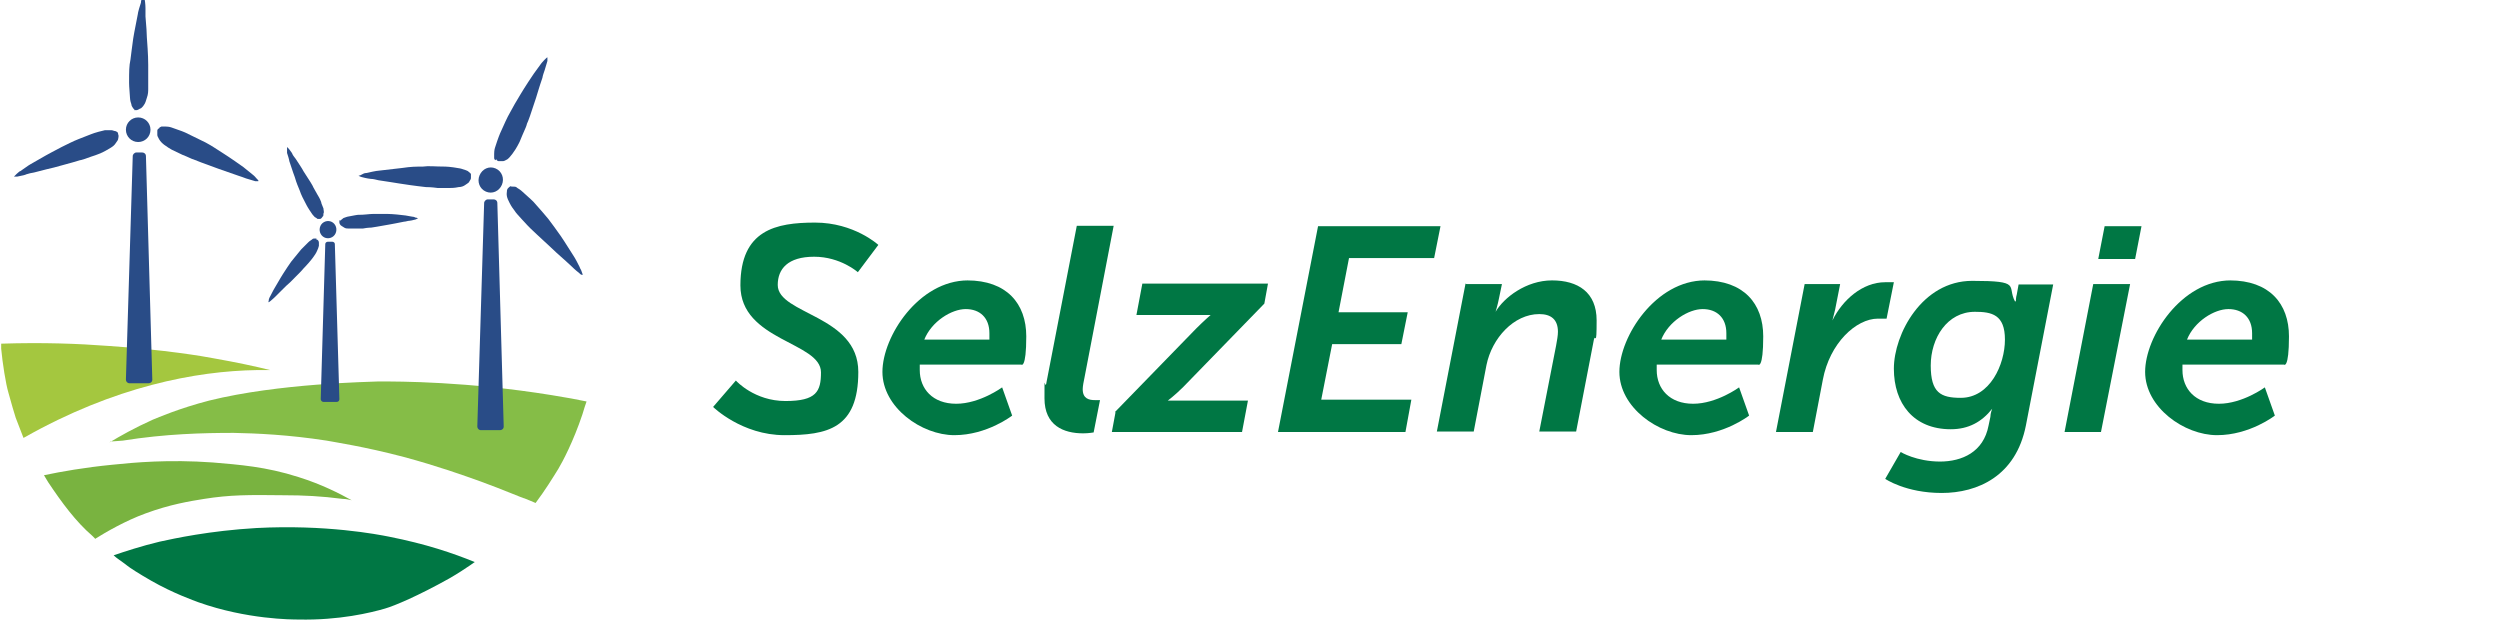
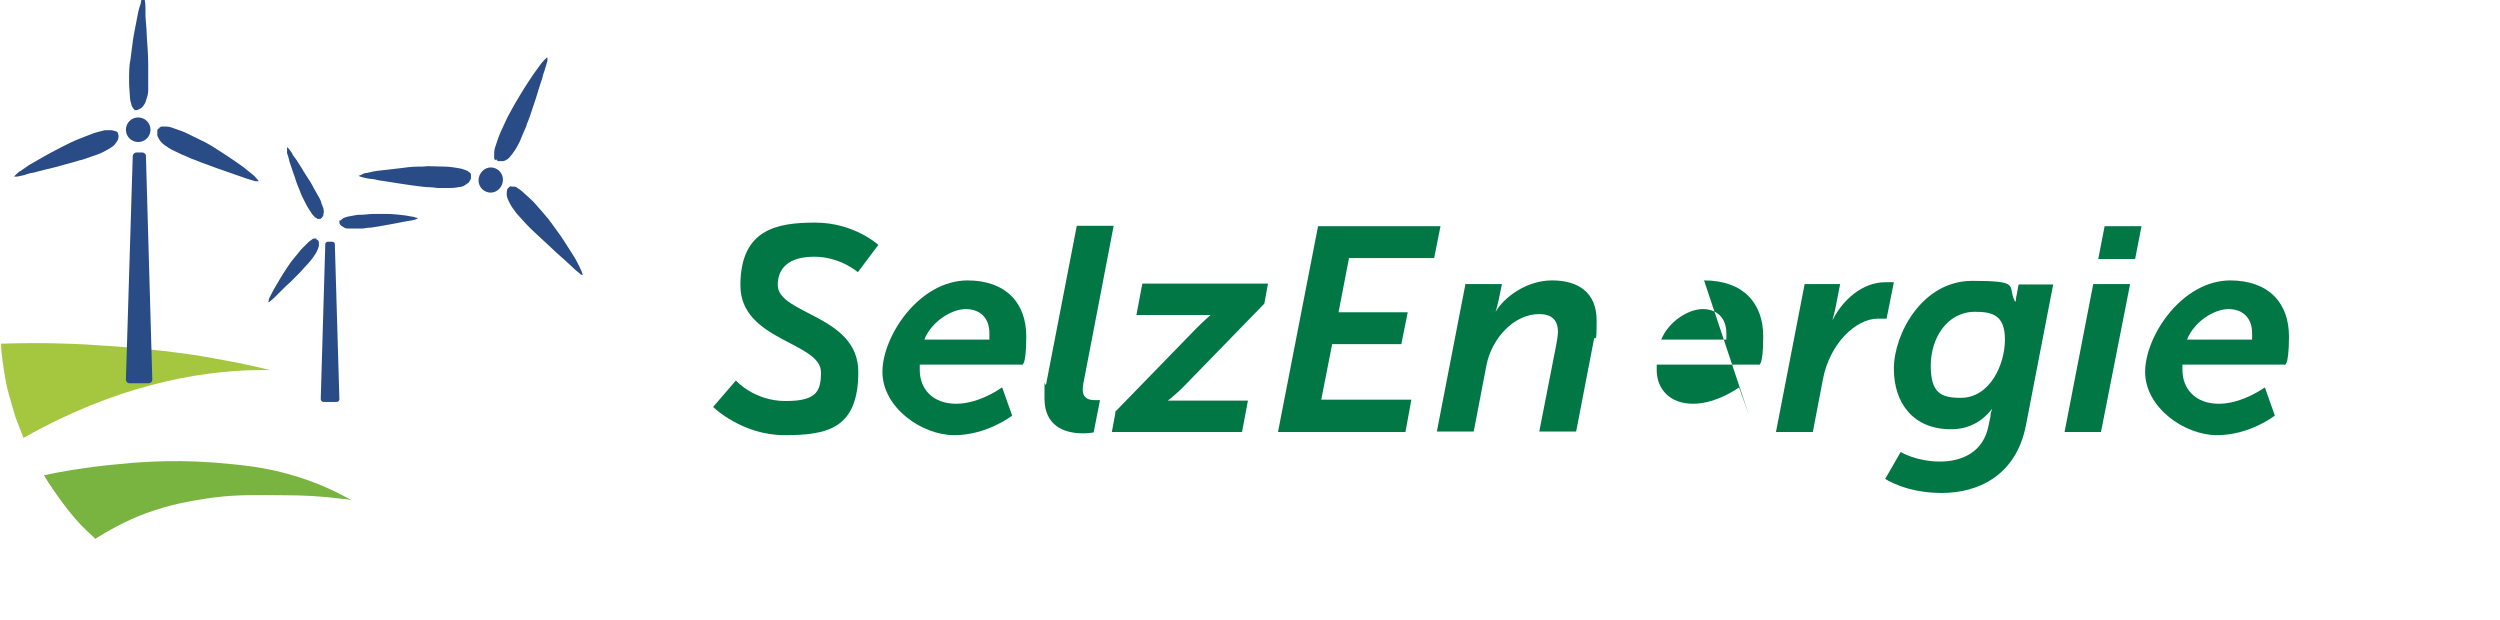
<svg xmlns="http://www.w3.org/2000/svg" width="193.7mm" height="48mm" version="1.1" viewBox="0 0 549.1 136.1">
  <defs>
    <style>
      .st0 {
        fill: #074;
      }

      .st1 {
        fill: none;
        stroke: #fff;
        stroke-miterlimit: 10;
      }

      .st2 {
        fill: #a4c73f;
      }

      .st3 {
        fill: #294c87;
      }

      .st4 {
        fill: #85bd47;
      }

      .st5 {
        fill: #79b340;
      }
      
      .center {
        fill: none;
        stroke: #fff;
        stroke-miterlimit: 10;
        opacity: 0;
      }
      
      
      .logoanim{
        position: relative;
        }
      
      
      /* Keyframes für die Rotation */
      @keyframes rotate {
        from {
          transform: rotate(0deg);
        }
        to {
          transform: rotate(360deg);
        }
      }
      
      /* Rotationsklassen */
      .rotate-slowly1 {
        transform-origin: 30.3px 29.65px; /* Aktualisiertes Zentrum von rad1 */
        animation: rotate 10s linear infinite;
      }
      
      .rotate-slowly2 {
        transform-origin: 71.9px 51.6px; /* Aktualisiertes Zentrum von rad2 */
        animation: rotate 10s linear infinite;
      }
      
      .rotate-slowly3 {
        transform-origin: 107.7px 40.6px; /* Aktualisiertes Zentrum von rad3 */
        animation: rotate 10s linear infinite;
      }
    </style>
  </defs>
  <g id="farbig">
-     <path class="st4" d="M24,97.2c2.3-1.4,5.5-3.2,9.5-5,1-.4,5.8-2.5,12.4-4.2,15.3-3.8,35.3-4.1,37.2-4.2,4.9,0,19.4,0,38,3,3.2.5,5.8,1,7.7,1.4-.3.8-.5,1.5-.9,2.8-2,6-4.4,10.5-5.3,12-1.3,2.1-2.9,4.7-5,7.5-.5-.2-1.6-.7-2.4-1-.3,0-4.9-2-9.6-3.7-3.9-1.4-9.5-3.4-16.9-5.4-8.7-2.3-15.5-3.3-17-3.6-8.4-1.3-15.4-1.6-20.4-1.7-6.7,0-15,.2-24.4,1.7l-2.7.2-.2.2h0Z" />
    <path class="st2" d="M5.3,96.1c19.8-11.2,37.7-14.6,51.1-14.8h2.9c-3.2-.8-7.4-1.7-12.5-2.6-2-.4-10.9-1.9-23-2.7-6.6-.5-14.4-.8-23.6-.5v1.1c.3,3.2,1,7.7,1.6,9.7.7,2.5,1.2,4.3,1.6,5.5l1.7,4.4h0Z" />
    <path class="st5" d="M20.8,118.4c2.4-1.5,6.7-4,11.1-5.6,5.4-2,9.8-2.7,12.9-3.2,5.7-.9,9.7-.9,17.5-.8,4.3,0,8.3.2,12.9.8.8,0,1.5.2,2,.3-2.7-1.5-6.6-3.5-11.7-5.1-7.2-2.3-13-2.7-18.8-3.2-9.7-.7-17.3,0-22.1.5-6.1.6-11.2,1.5-15,2.3.3.5.6,1,.9,1.5,3,4.5,6.1,8.7,9.7,11.8l.6.6h0Z" />
-     <path class="st0" d="M104.3,123.5c-4.9-2-10.8-4-18.9-5.6-2.5-.5-13.9-2.7-29.1-1.9-10.3.6-18.1,2.3-21.3,3-3.8.9-7.8,2.2-10.1,3,.6.6,1.9,1.4,2.9,2.2.6.5,2.6,1.8,5.4,3.4,4.7,2.7,9.5,4.4,10.3,4.7,10.7,3.8,20.6,3.8,22,3.8,9,.2,15.9-1.5,19-2.4,2.1-.6,7.3-2.8,14.1-6.6,2.1-1.2,3.4-2.1,4.6-2.9l1-.7h0Z" />
    <path class="st3" d="M72,53.1h.9c.3,0,.6.2.6.5l1,34.1c0,.3-.2.6-.6.6h-2.9c-.3,0-.6-.3-.6-.6l1-34.1c0-.3.3-.5.6-.5" />
-     <path class="st3" d="M107.1,43.8h1.3c.4,0,.8.3.8.8l1.4,49.1c0,.5-.4.8-.8.8h-4.2c-.5,0-.8-.4-.8-.8l1.5-49.1c0-.4.4-.8.8-.8" />
    <path class="st3" d="M29.9,33.5h1.3c.4,0,.8.3.8.8l1.4,49.1c0,.5-.4.8-.8.8h-4.2c-.5,0-.8-.4-.8-.8l1.5-49.1c0-.4.4-.8.8-.8" />
    <path class="st0" d="M161.7,83.7s4,4.4,10.8,4.4,7.8-2.1,7.8-6.3c0-6.7-17.7-6.9-17.7-19.1s7.8-13.8,16.4-13.8,13.9,4.9,13.9,4.9l-4.5,6s-3.8-3.4-9.6-3.4-8,2.7-8,6.2c0,6.5,17.7,6.6,17.7,19.1s-6.8,13.9-16.2,13.9-15.7-6.2-15.7-6.2l5-5.8h0Z" />
    <path class="st0" d="M217.3,74.6s0-.7,0-1.4c0-3.4-2.1-5.3-5.2-5.3s-7.5,2.7-9.1,6.7c0,0,14.2,0,14.2,0ZM212.4,61.6c8.7,0,13,5.1,13,12.3s-1.1,6.2-1.1,6.2h-22.3v1.2c0,4.1,2.8,7.4,8,7.4s10.1-3.6,10.1-3.6l2.2,6.2s-5.5,4.3-12.7,4.3-15.8-6.1-15.8-13.9,8-20.1,18.8-20.1" />
    <path class="st0" d="M229.8,84.2l6.7-34.6h8.1l-6.4,33.3c-.2.9-.4,2-.4,2.6,0,2.1,1.4,2.4,2.7,2.4s1.1,0,1.1,0l-1.4,7.1s-1.1.2-2.3.2c-4.3,0-8.5-1.7-8.5-7.7s0-2,.4-3.2" />
    <path class="st0" d="M244.9,90.5l17.8-18.3c1.8-1.8,3.2-3,3.2-3h-16.3l1.3-6.9h27.6l-.8,4.4-17.8,18.3c-1.8,1.8-3.4,3-3.4,3h17.6l-1.3,6.9h-28.6l.8-4.3h0Z" />
    <polygon class="st0" points="289.5 49.7 316.4 49.7 315 56.7 296.3 56.7 294 68.6 309.2 68.6 307.8 75.6 292.6 75.6 290.2 87.8 310 87.8 308.7 94.9 280.7 94.9 289.5 49.7" />
    <path class="st0" d="M322.1,62.4h7.8l-.6,2.9c-.3,1.6-.8,3.2-.8,3.2h0c1.8-3.1,6.7-6.9,12.4-6.9s9.8,2.6,9.8,8.8-.3,2.8-.6,4.2l-3.9,20.2h-8.1l3.7-18.9c.2-1.1.4-2.2.4-3,0-2.7-1.5-3.9-4.1-3.9-5.6,0-10.4,5.3-11.6,11.2l-2.8,14.6h-8.1l6.3-32.5h0Z" />
-     <path class="st0" d="M379.2,74.6s0-.7,0-1.4c0-3.4-2.1-5.3-5.2-5.3s-7.5,2.7-9.1,6.7c0,0,14.2,0,14.2,0ZM374.3,61.6c8.7,0,13,5.1,13,12.3s-1.1,6.2-1.1,6.2h-22.3v1.2c0,4.1,2.8,7.4,8,7.4s10.1-3.6,10.1-3.6l2.2,6.2s-5.5,4.3-12.7,4.3-15.8-6.1-15.8-13.9,8-20.1,18.8-20.1" />
+     <path class="st0" d="M379.2,74.6s0-.7,0-1.4c0-3.4-2.1-5.3-5.2-5.3s-7.5,2.7-9.1,6.7c0,0,14.2,0,14.2,0ZM374.3,61.6c8.7,0,13,5.1,13,12.3s-1.1,6.2-1.1,6.2h-22.3v1.2c0,4.1,2.8,7.4,8,7.4s10.1-3.6,10.1-3.6l2.2,6.2" />
    <path class="st0" d="M396.4,62.4h7.8l-1.1,5.6c-.3,1.2-.6,2.4-.6,2.4h0c2.2-4.5,6.6-8.4,11.6-8.4s1.9,0,1.9,0l-1.6,8h-1.9c-4.8,0-10.6,5.4-12.1,13.4l-2.2,11.5h-8.1l6.3-32.5h0Z" />
    <path class="st0" d="M430.7,87.4c6.4,0,9.7-7.3,9.7-12.8s-2.9-6.1-6.6-6.1c-6.1,0-9.7,5.8-9.7,11.8s2.2,7.1,6.6,7.1M426.1,101.4c4.9,0,9.6-2.1,10.7-7.9l.4-1.9c0-.8.4-1.8.4-1.8h0c-2.3,2.9-5.2,4.5-9.1,4.5-8.2,0-12.5-5.7-12.5-13.3s6.2-19.3,17.2-19.3,7.6,1.1,9.4,4.5h.2s0-.9.2-1.5l.4-2.2h7.6l-6,31c-2.2,11.1-10.6,14.8-18.5,14.8s-12.4-3.1-12.4-3.1l3.4-5.9s3.4,2.1,8.7,2.1" />
    <path class="st0" d="M462.3,49.7h8.1l-1.4,7.2h-8.1l1.4-7.2ZM459.8,62.4h8.1l-6.4,32.5h-8l6.3-32.5Z" />
    <path class="st0" d="M494.7,74.6s0-.7,0-1.4c0-3.4-2.1-5.3-5.2-5.3s-7.5,2.7-9.1,6.7c0,0,14.2,0,14.2,0ZM489.8,61.6c8.7,0,13,5.1,13,12.3s-1.1,6.2-1.1,6.2h-22.3v1.2c0,4.1,2.8,7.4,8,7.4s10.1-3.6,10.1-3.6l2.2,6.2s-5.5,4.3-12.7,4.3-15.8-6.1-15.8-13.9,8-20.1,18.8-20.1" />
  </g>
  <g id="Ebene_2">
    <g id="rad1" class="rotate-slowly1">
      <path class="st3" d="M35,28l.4-.2c.4,0,.6,0,.9,0,.8,0,1.3.2,1.3.2,2.1.7,3,1.1,3,1.1,2.2,1.1,3.3,1.6,4.5,2.2,1.3.7,2.2,1.3,3.9,2.4,0,0,1.6,1,4.4,3,0,0,.4.3,2.1,1.7,0,0,.4.3.7.7.4.4.6.6.5.7h-.7c-1.1-.3-1.9-.6-2-.6-.5-.2-1.1-.4-1.7-.6-2.3-.8-3.4-1.2-4.3-1.5-3.6-1.3-4.9-1.8-5.6-2.1-.2,0-1.1-.5-2.4-1-1.3-.6-1.9-.9-2.3-1.1-.4-.2-1-.6-1.7-1.1-.5-.4-.8-.7-1.1-1.2s-.4-.8-.4-.9v-1c0,0,0-.4.4-.5" />
      <path class="st3" d="M25.7,29l-.4-.2c-.3,0-.6-.2-.9-.2-.8,0-1.4,0-1.4,0-2.2.5-3.1.9-3.1.9-2.3.9-3.4,1.3-4.6,1.9-1.3.6-2.2,1.1-4.1,2.1,0,0-1.7.9-4.6,2.6,0,0-.4.2-2.2,1.5-.2,0-.4.3-.8.6-.4.4-.6.6-.6.6h.7c1.1-.2,1.9-.4,2-.5.6-.2,1.1-.3,1.7-.4,2.3-.6,3.5-.9,4.4-1.1,3.7-1,5.1-1.4,5.7-1.6.2,0,1.2-.3,2.5-.8,1.3-.4,1.9-.7,2.4-.9.4-.2,1-.5,1.8-1,.5-.3.9-.6,1.2-1.1.3-.4.5-.7.5-.9s.2-.6,0-1c0,0,0-.4-.3-.6" />
      <path class="st3" d="M29.5,24.1l-.3-.3c-.2-.3-.4-.6-.4-.9-.3-.8-.3-1.4-.3-1.4-.2-2.3-.2-3.3-.2-3.3,0-2.5,0-3.7.3-5.1.2-1.5.3-2.5.6-4.6,0,0,.3-1.9,1-5.3,0,0,0-.5.7-2.6,0-.2,0-.5.3-1,0-.3.2-.6.3-.6s.2.4.2.7c.2,1.1.2,2,.2,2.1v1.8c.2,2.4.3,3.7.3,4.6.3,3.9.3,5.4.3,6.1v5.2c0,.5,0,1.2-.3,2-.2.6-.3,1.1-.6,1.5-.3.5-.6.7-.7.8-.2,0-.5.3-.9.4,0,0-.4,0-.6,0" />
      <path class="st3" d="M33,28.5c0,1.5-1.2,2.7-2.7,2.7s-2.7-1.2-2.7-2.7,1.2-2.7,2.7-2.7,2.7,1.2,2.7,2.7" />
-       <rect id="rahmen" class="center" x="1.8" y="-1.1" width="57" height="59.3" />
    </g>
    <g id="rad2" class="rotate-slowly2">
      <path class="st3" d="M74.7,48.5l.2-.2.5-.4c.5-.2.9-.3.9-.3,1.5-.3,2.2-.4,2.2-.4,1.7,0,2.5-.2,3.4-.2h3.2s1.3,0,3.6.3c0,0,.3,0,1.8.3,0,0,.4,0,.7.2.4,0,.5.2.6.2,0,0-.2,0-.5.2-.7.2-1.3.3-1.4.3-.4,0-.8.2-1.2.2-1.6.3-2.4.5-3.1.6-2.6.5-3.6.6-4.1.7,0,0-.8,0-1.8.2h-3.2c-.4,0-.7,0-1.1-.3-.3-.2-.5-.3-.6-.4,0,0-.3-.3-.3-.6v-.5h.2Z" />
      <path class="st3" d="M69.4,52.4h-.3c-.3,0-.4,0-.6.2-.5.3-.8.6-.8.6l-1.6,1.6c-1.1,1.3-1.6,2-2.2,2.7-.6.8-1,1.5-1.8,2.7,0,0-.7,1.1-1.9,3.2,0,0-.2.3-.9,1.7,0,0-.2.3-.3.7,0,.4-.2.6,0,.6l.4-.3c.6-.5,1-.9,1.1-1,.3-.3.6-.6.9-.9,1.2-1.2,1.8-1.8,2.3-2.2,1.9-1.9,2.6-2.6,2.9-3,0,0,.6-.6,1.2-1.3s.9-1.1,1.1-1.4c.2-.3.5-.7.7-1.2.2-.4.3-.7.4-1.1v-.7s0-.4-.3-.6l-.4-.2h.2,0Z" />
      <path class="st3" d="M70,48.1h-.3c-.2-.2-.4-.3-.6-.4-.4-.4-.6-.7-.6-.7-.9-1.3-1.2-1.9-1.2-1.9-.8-1.5-1.2-2.3-1.5-3.2-.4-1-.7-1.6-1.1-3,0,0-.5-1.3-1.2-3.5,0,0,0-.3-.5-1.8v-1.3l.4.4c.5.6.8,1.1.8,1.2.2.4.5.7.7,1,.9,1.4,1.4,2.1,1.7,2.7,1.5,2.3,2,3.1,2.2,3.6,0,0,.4.7.9,1.6.5.8.7,1.3.8,1.6,0,.3.3.8.5,1.4,0,.4.2.8,0,1.1,0,.4,0,.6-.2.7,0,0-.2.4-.5.5h-.4s0,0,0,0Z" />
-       <path class="st3" d="M73.6,49.5c.5.9.2,2.1-.7,2.6-.9.5-2,.2-2.5-.7s-.2-2.1.7-2.6c.9-.5,2-.2,2.5.7" />
      <rect id="rahmen1" data-name="rahmen" class="center" x="51" y="28.8" width="41.8" height="43.6" />
    </g>
    <g id="rad3" class="rotate-slowly3">
      <path class="st3" d="M112.3,41h.4c.4,0,.6,0,.9.3.7.4,1.1.8,1.1.8,1.7,1.5,2.4,2.2,2.4,2.2,1.6,1.8,2.4,2.7,3.3,3.8.9,1.2,1.5,2,2.7,3.7,0,0,1.1,1.6,2.9,4.5,0,0,.3.4,1.3,2.4,0,.2.3.5.4.9.2.5.3.8.2.8,0,0-.4,0-.7-.4-.9-.7-1.5-1.3-1.6-1.4-.4-.4-.9-.8-1.3-1.2-1.8-1.6-2.7-2.4-3.4-3.1-2.8-2.6-3.9-3.6-4.4-4.1s-.9-.9-1.8-1.9-1.4-1.5-1.7-2c-.3-.4-.7-.9-1.1-1.7-.3-.6-.5-1-.6-1.5s0-.9,0-1c0-.2,0-.6.4-.9,0,0,.3-.3.5-.3" />
      <path class="st3" d="M103.4,38.2l-.3-.3c-.3-.3-.5-.4-.8-.5-.8-.3-1.3-.4-1.3-.4-2.2-.4-3.2-.4-3.2-.4-2.4,0-3.6-.2-5,0-1.5,0-2.5,0-4.5.3,0,0-1.9.2-5.2.6,0,0-.5,0-2.6.5-.2,0-.5,0-1,.3s-.8.3-.8.3c0,0,.3.2.7.3,1.1.3,1.9.4,2,.4.6,0,1.2.2,1.7.3,2.4.4,3.5.5,4.5.7,3.8.6,5.2.7,5.9.8.2,0,1.2,0,2.6.2h2.6c.4,0,1.1,0,2-.2.6,0,1.1-.2,1.5-.5.5-.3.7-.5.8-.6,0-.2.4-.5.4-.9v-.6" />
      <path class="st3" d="M108.7,35.2l-.2-.4v-1c0-.9.2-1.4.2-1.4.7-2.2,1.1-3.1,1.1-3.1,1-2.2,1.5-3.4,2.2-4.6.7-1.3,1.2-2.2,2.3-4,0,0,1-1.7,2.9-4.5,0,0,.3-.4,1.6-2.2,0,0,.3-.4.7-.8.4-.4.6-.6.7-.6v.8c-.3,1.1-.6,1.9-.6,2-.2.6-.4,1.1-.5,1.7-.8,2.3-1.1,3.5-1.4,4.4-1.2,3.7-1.7,5.1-2,5.7,0,.2-.4,1.2-1,2.5-.5,1.3-.8,1.9-1.1,2.4-.2.4-.6,1-1.1,1.7-.4.5-.7.9-1.1,1.2-.5.3-.8.4-.9.4h-1s-.4,0-.5-.4" />
      <path class="st3" d="M110.2,40.6c-.6,1.4-2.1,2.1-3.5,1.5s-2-2.2-1.4-3.6c.6-1.4,2.1-2.1,3.5-1.5s2,2.2,1.4,3.6" />
      <rect id="rahmen2" data-name="rahmen" class="center" x="78" y="8.7" width="59.4" height="61.8" />
    </g>
  </g>
</svg>